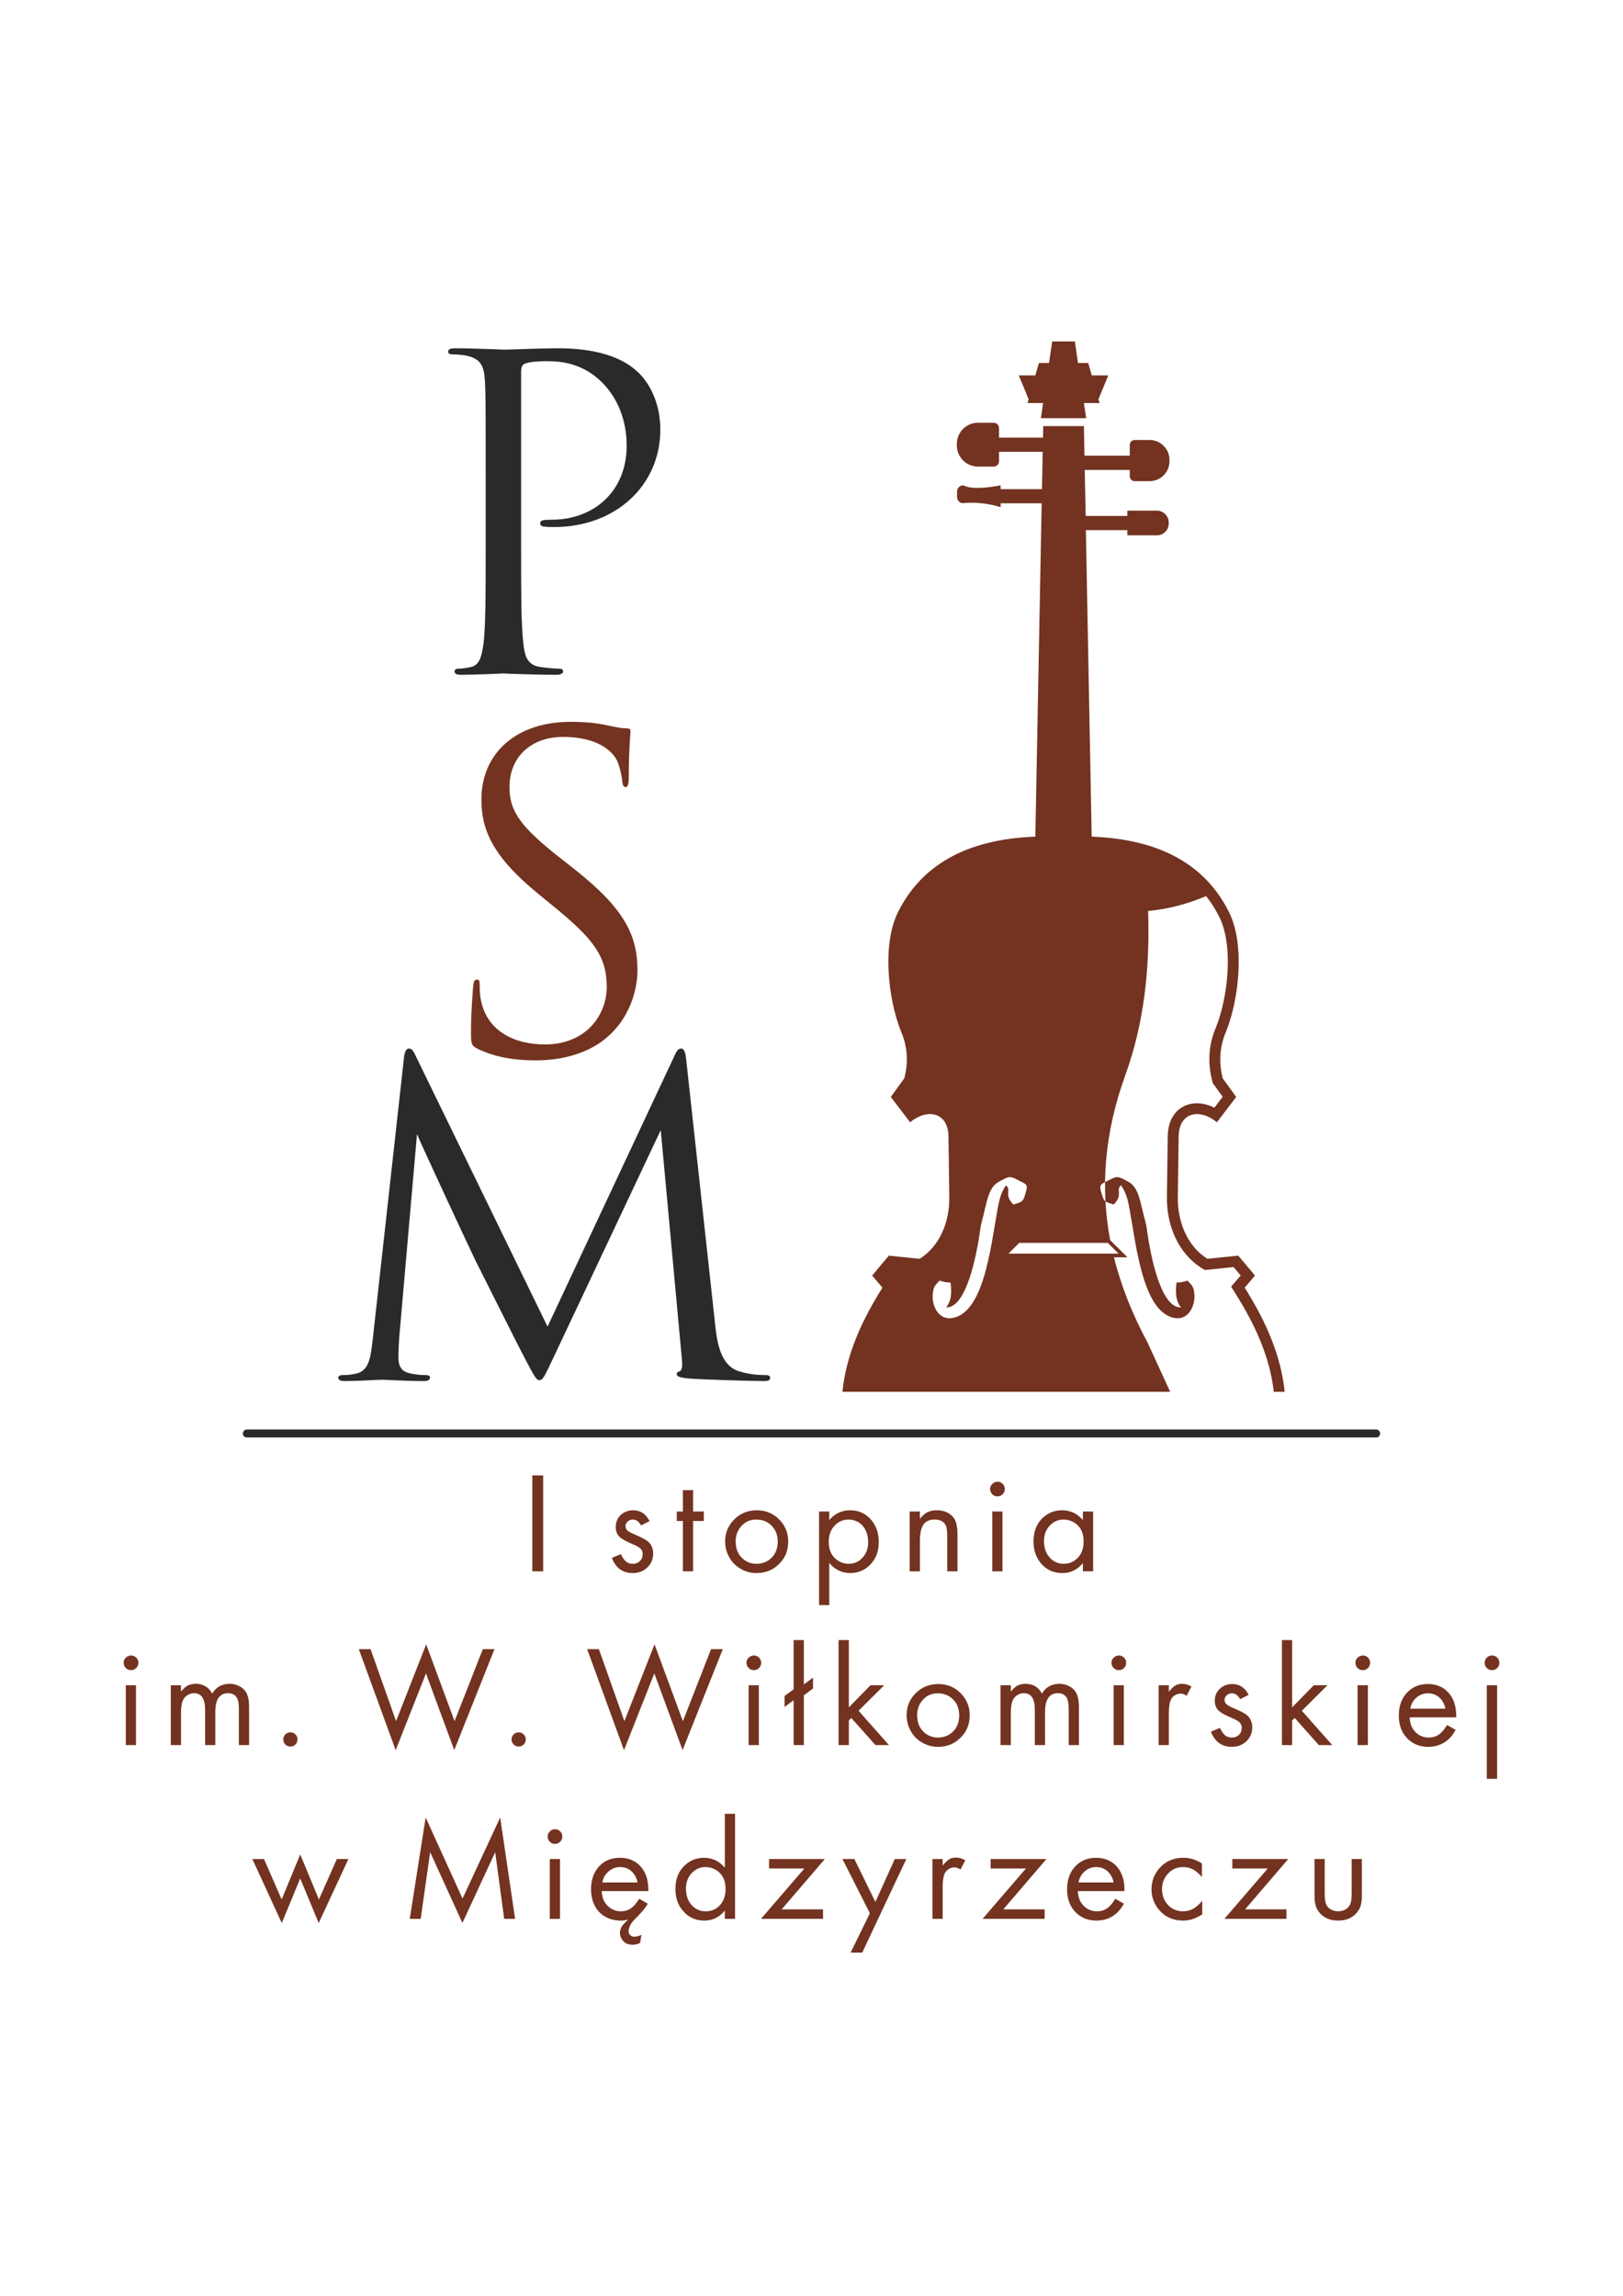
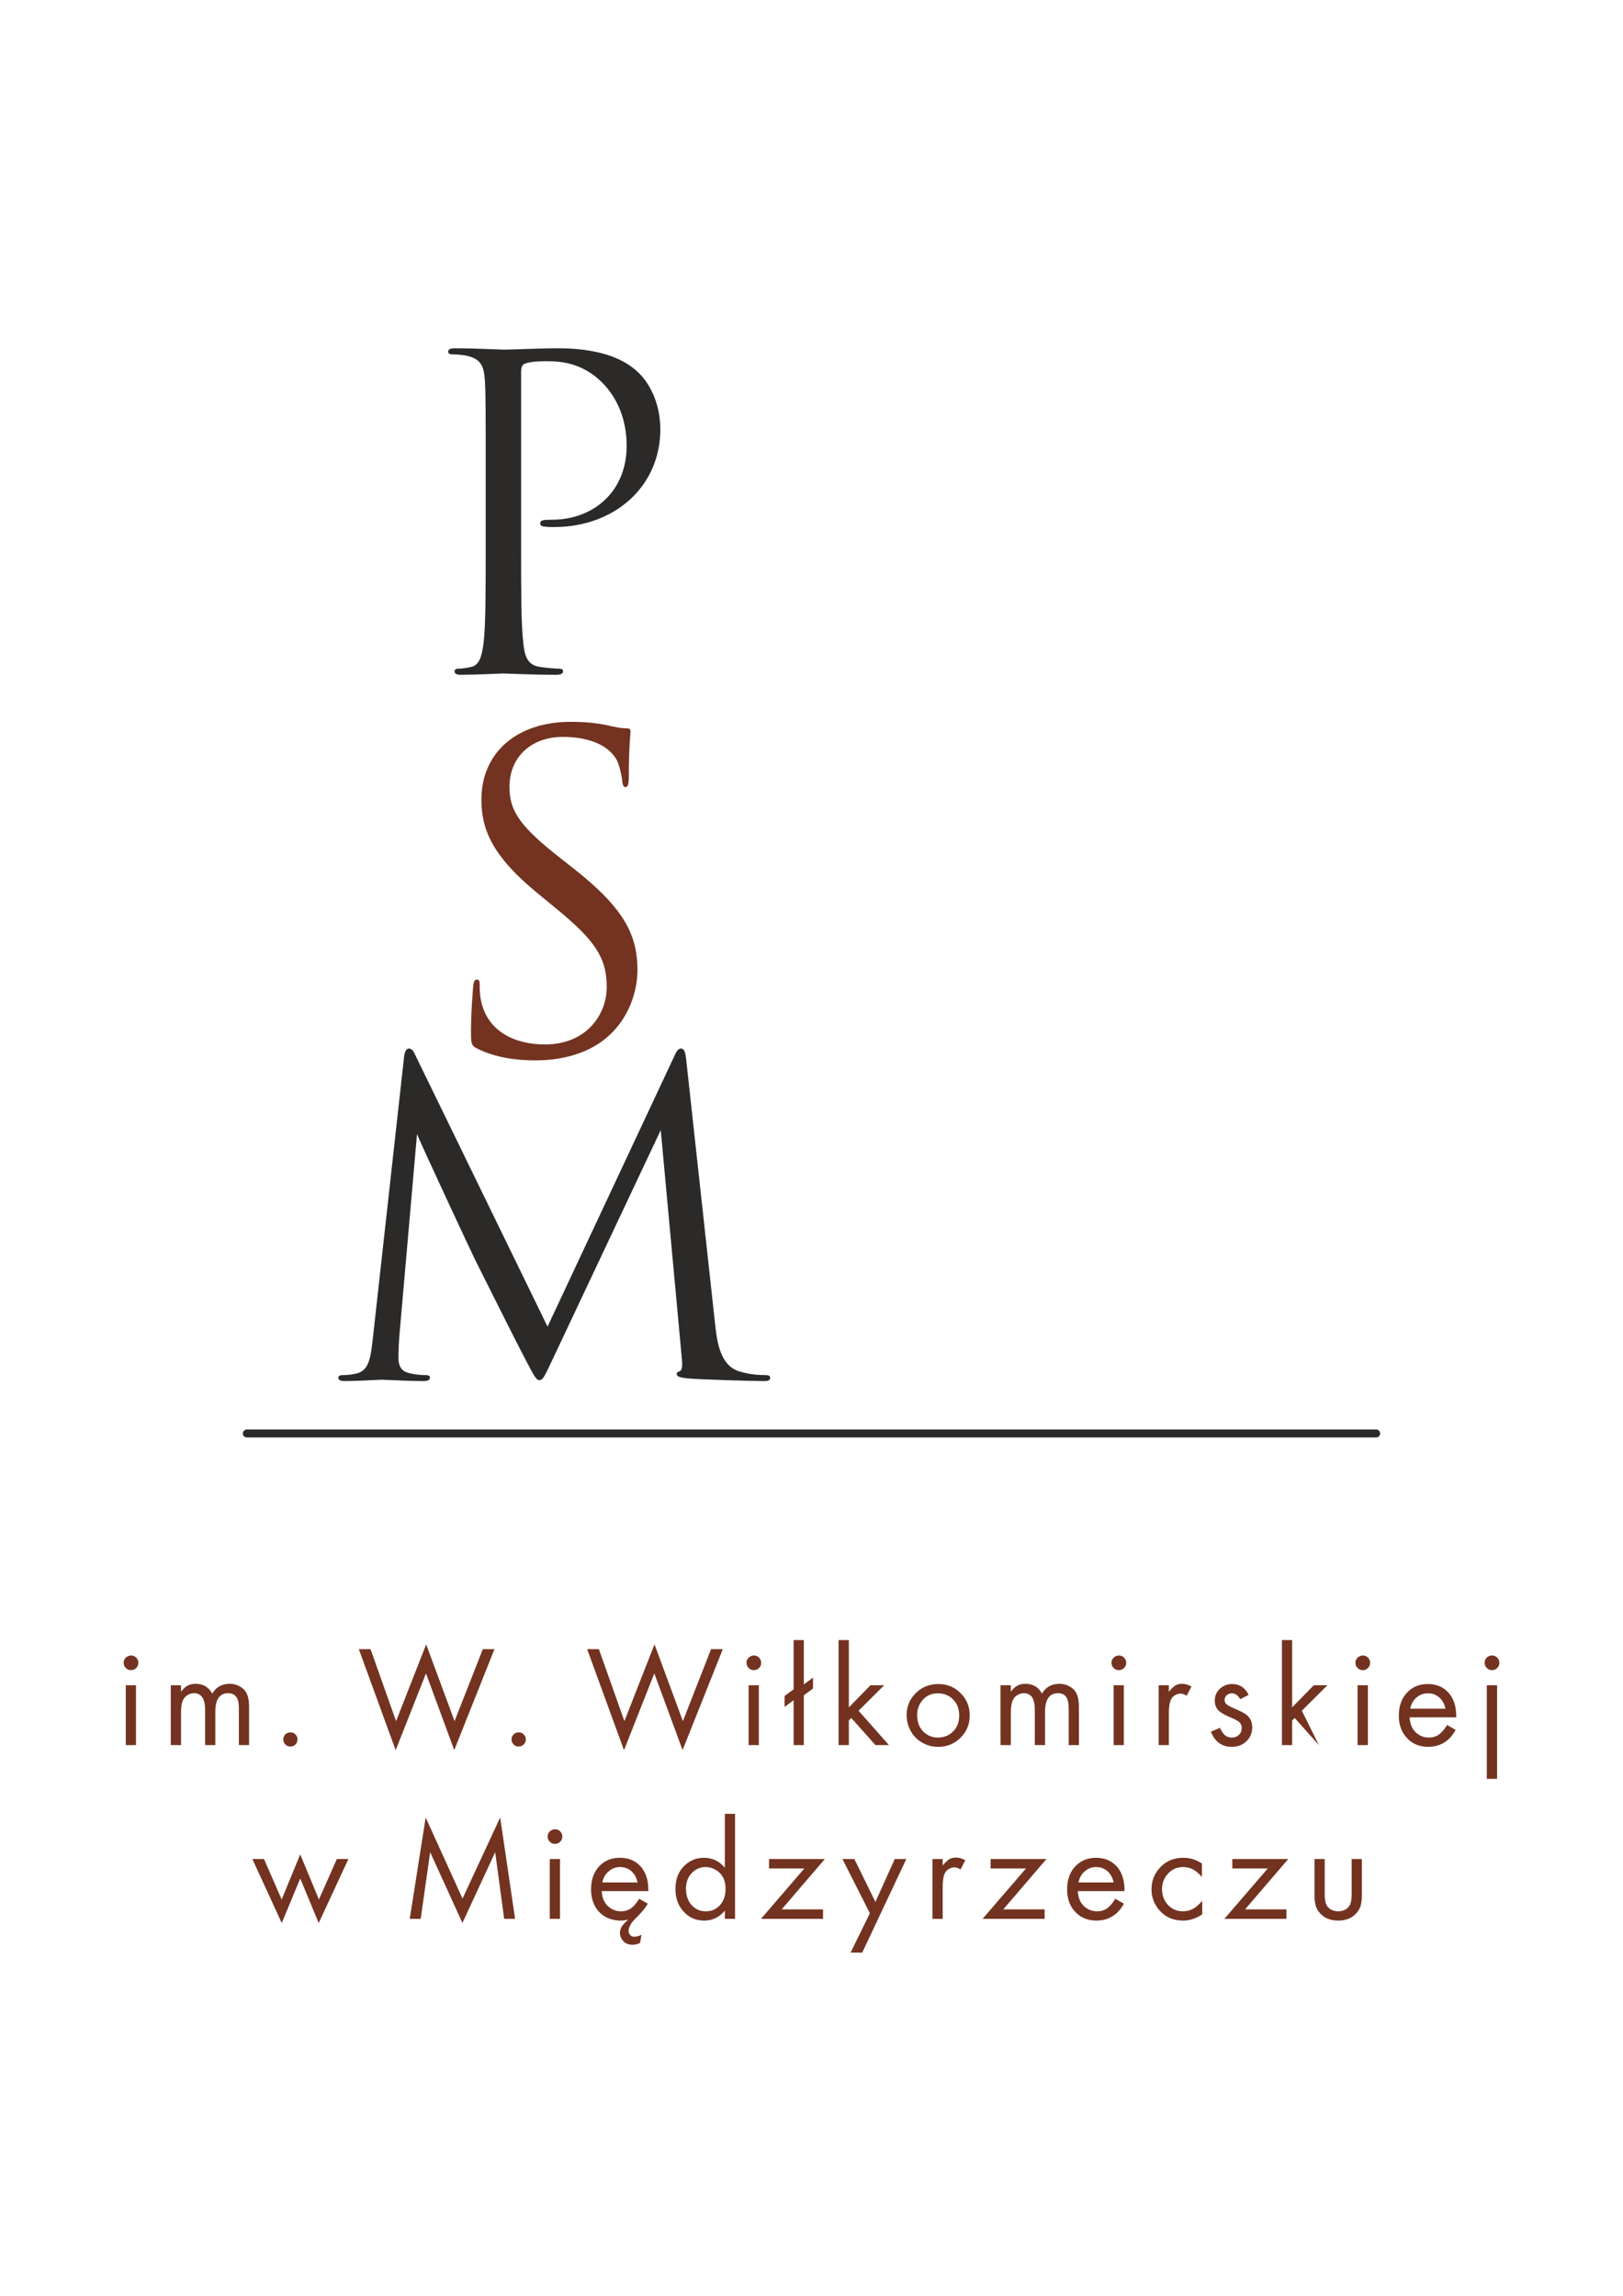
<svg xmlns="http://www.w3.org/2000/svg" width="793" zoomAndPan="magnify" viewBox="0 0 595.5 842.25" height="1122" preserveAspectRatio="xMidYMid meet" version="1.0">
  <path fill="#2b2a29" d="M 178.207 201.516 C 178.207 216.707 178.207 229.242 177.422 235.902 C 176.785 240.469 175.996 243.949 172.812 244.586 C 171.391 244.922 169.48 245.223 168.059 245.223 C 167.121 245.223 166.785 245.707 166.785 246.195 C 166.785 247.129 167.57 247.465 169.332 247.465 C 174.086 247.465 184.086 246.98 184.574 246.98 C 185.359 246.98 195.359 247.465 204.047 247.465 C 205.809 247.465 206.594 246.98 206.594 246.195 C 206.594 245.707 206.293 245.223 205.32 245.223 C 203.898 245.223 200.414 244.922 198.207 244.586 C 193.449 243.949 192.477 240.469 192.027 235.902 C 191.203 229.242 191.203 216.707 191.203 201.516 L 191.203 136.371 C 191.203 134.801 191.539 133.68 192.477 133.34 C 193.898 132.742 196.594 132.406 199.293 132.406 C 202.961 132.406 212.625 131.77 221.051 140.34 C 229.441 148.906 229.926 159.496 229.926 163.461 C 229.926 180.113 217.867 190.555 202.477 190.555 C 199.141 190.555 198.207 190.742 198.207 191.977 C 198.207 192.797 199.141 193.098 199.93 193.098 C 200.715 193.246 202.477 193.246 203.262 193.246 C 225.809 193.246 242.285 178.055 242.285 157.438 C 242.285 147.148 237.828 140 234.344 136.672 C 231.836 134.312 224.684 127.652 204.871 127.652 C 197.57 127.652 188.355 128.141 184.871 128.141 C 183.598 128.141 174.086 127.652 166.934 127.652 C 165.211 127.652 164.426 127.992 164.426 128.926 C 164.426 129.562 165.062 129.859 165.699 129.859 C 167.121 129.859 169.816 130.047 171.09 130.348 C 176.297 131.469 177.57 133.977 177.906 139.367 C 178.207 144.453 178.207 148.906 178.207 173.602 Z M 178.207 201.516 " fill-opacity="1" fill-rule="evenodd" />
  <path fill="#733320" d="M 196.445 388.945 C 205.02 388.945 213.598 387.035 220.414 382.285 C 231.348 374.539 233.895 362.488 233.895 355.98 C 233.895 343.332 229.441 333.492 210.715 318.746 L 206.293 315.27 C 191.051 303.367 186.934 297.68 186.934 288.664 C 186.934 277.062 195.508 270.254 206.445 270.254 C 221.051 270.254 225.32 276.914 226.258 278.672 C 227.23 280.395 228.168 284.699 228.316 286.566 C 228.504 287.84 228.652 288.664 229.59 288.664 C 230.375 288.664 230.711 287.543 230.711 284.996 C 230.711 274.219 231.348 268.98 231.348 268.195 C 231.348 267.41 231.012 267.109 229.738 267.109 C 228.504 267.109 227.23 266.922 224.195 266.289 C 220.227 265.352 215.656 264.715 209.441 264.715 C 189.328 264.715 176.633 276.277 176.633 293.23 C 176.633 304.004 180.418 313.848 197.23 327.617 L 204.387 333.492 C 218.016 344.754 222.625 351.078 222.625 362.004 C 222.625 372.145 215.172 383.105 199.93 383.105 C 189.328 383.105 178.844 378.652 176.484 366.941 C 175.996 364.695 175.996 362.488 175.996 361.066 C 175.996 359.797 175.848 359.309 174.875 359.309 C 174.086 359.309 173.789 360.133 173.602 361.852 C 173.449 364.398 172.812 370.723 172.812 378.652 C 172.812 382.918 172.965 383.555 175.211 384.68 C 181.691 387.859 188.992 388.945 196.445 388.945 Z M 196.445 388.945 " fill-opacity="1" fill-rule="evenodd" />
  <path fill="#2b2a29" d="M 251.797 388.871 C 251.5 385.875 251.012 384.605 249.887 384.605 C 248.801 384.605 248.164 385.727 247.527 387.148 L 200.902 486.645 L 152.367 387 C 151.578 385.238 150.941 384.605 149.969 384.605 C 149.031 384.605 148.395 386.027 148.246 387.785 L 136.824 490.758 C 136.035 497.27 135.699 502.996 130.457 503.93 C 128.098 504.418 126.973 504.418 125.699 504.418 C 124.914 504.418 124.129 504.715 124.129 505.352 C 124.129 506.473 125.25 506.625 126.824 506.625 C 131.094 506.625 138.734 506.137 140.156 506.137 C 141.43 506.137 149.52 506.625 155.363 506.625 C 156.973 506.625 157.758 506.289 157.758 505.203 C 157.758 504.715 157.121 504.418 156.148 504.418 C 155.211 504.418 153.152 504.418 150.457 503.781 C 148.059 503.293 146.188 502.023 146.188 498.055 C 146.188 495.359 146.336 493.152 146.484 490.609 L 153.004 415.996 C 154.727 420.262 172.965 459.402 174.387 462.246 C 175.211 463.816 188.844 491.246 192.961 499.027 C 195.957 504.715 196.781 506.289 197.867 506.289 C 199.293 506.289 199.777 504.867 203.113 497.906 L 242.434 414.539 L 250.074 497.27 C 250.375 500.113 250.523 502.508 249.438 502.996 C 248.613 503.293 248.316 503.445 248.316 504.078 C 248.316 504.867 249.102 505.352 252.77 505.688 C 258.613 506.137 276.703 506.625 280.184 506.625 C 282.094 506.625 282.582 506.289 282.582 505.352 C 282.582 504.566 281.609 504.418 280.82 504.418 C 279.25 504.418 275.578 504.418 271.012 502.996 C 264.156 500.75 263.07 491.883 262.434 486.195 Z M 251.797 388.871 " fill-opacity="1" fill-rule="evenodd" />
-   <path fill="#733320" d="M 408.605 441.852 C 412.273 438.223 409.242 436.465 411.301 434.82 C 412.051 435.68 413.098 437.887 413.547 439.422 C 416.133 448.516 417.555 477.551 428.715 482.75 C 435.906 486.117 439.391 478.484 437.93 472.871 C 437.555 471.449 436.504 470.664 435.684 469.766 C 433.508 470.402 433.434 470.402 431.676 470.477 C 431.676 471.113 430.59 476.465 433.324 479.57 C 425.719 479.98 422.125 459.551 421.152 453.379 C 420.812 451.246 420.777 450.086 420.215 448.027 C 418.379 441.254 417.969 435.715 414.148 433.582 C 409.652 431.078 409.84 431.414 406.059 433.32 C 404 434.371 403.285 434.559 403.961 436.988 C 405.086 440.992 405.086 440.695 408.605 441.852 Z M 358.797 154.969 L 364.602 154.969 C 365.688 154.969 366.547 155.867 366.547 156.953 L 366.547 169.113 C 366.547 170.16 365.688 171.059 364.602 171.059 L 358.797 171.059 C 354.562 171.059 351.078 167.578 351.078 163.312 L 351.078 162.715 C 351.078 158.449 354.562 154.969 358.797 154.969 Z M 394.375 125.145 L 386.059 125.145 L 384.898 133.043 L 381.191 133.043 L 379.879 137.605 L 373.773 137.605 L 375.797 142.395 L 377.406 146.363 L 377.035 147.746 L 382.727 147.746 L 381.902 153.285 L 398.531 153.285 L 397.707 147.746 L 403.438 147.746 L 403.023 146.363 L 404.672 142.395 L 406.656 137.605 L 400.59 137.605 L 399.281 133.043 L 395.535 133.043 Z M 309.098 510.555 C 310.484 496.82 316.25 484.324 323.777 472.348 L 319.996 467.895 L 326.137 460.602 L 337.41 461.762 C 344.977 457.082 348.422 447.953 348.309 439.234 L 348.008 416.859 C 347.898 407.988 340.293 406.418 333.926 411.656 L 326.848 402.379 L 331.793 395.531 C 333.441 389.207 332.84 383.48 330.559 378.242 C 325.914 366.566 323.516 346.438 329.547 334.426 C 337.973 317.664 354.039 307.82 379.879 306.848 L 382.203 184.527 L 367.148 184.527 L 367.148 185.949 C 362.727 184.605 358.16 184.043 353.402 184.453 C 352.168 184.566 351.156 183.445 351.156 182.246 L 351.156 180.188 C 351.156 178.953 352.168 177.945 353.402 177.945 C 356.809 179.516 361.867 178.879 367.148 177.945 L 367.148 179.328 L 382.312 179.328 L 382.578 165.633 L 366.547 165.633 L 366.547 160.434 L 382.688 160.434 L 382.762 156.203 L 397.707 156.203 L 397.895 167.055 L 414.523 167.055 L 414.523 163.125 C 414.523 162.117 415.348 161.293 416.355 161.293 L 421.789 161.293 C 425.793 161.293 429.09 164.547 429.09 168.551 L 429.09 169.148 C 429.09 173.152 425.793 176.41 421.789 176.41 L 416.355 176.41 C 415.348 176.41 414.523 175.586 414.523 174.574 L 414.523 172.293 L 398.008 172.293 L 398.344 189.168 L 413.625 189.168 L 413.625 187.223 L 424.484 187.223 C 426.879 187.223 428.828 189.207 428.828 191.602 L 428.828 191.938 C 428.828 194.332 426.879 196.277 424.484 196.277 L 413.625 196.277 L 413.625 194.371 L 398.418 194.371 L 400.555 306.848 C 420.328 307.598 434.371 313.547 443.66 323.801 C 446.504 326.941 448.902 330.496 450.887 334.426 C 456.918 346.438 454.559 366.566 449.914 378.242 C 447.629 383.48 447.031 389.207 448.641 395.531 L 453.582 402.379 L 446.504 411.656 C 440.137 406.418 432.574 407.988 432.461 416.859 L 432.16 439.234 C 432.051 447.953 435.496 457.082 443.023 461.762 L 454.332 460.602 L 460.473 467.895 L 456.691 472.348 C 464.219 484.324 469.949 496.82 471.371 510.555 L 467.363 510.555 C 465.906 497.492 460.324 485.672 453.285 474.48 L 451.711 471.977 L 455.23 467.895 L 452.609 464.789 L 442.086 465.875 L 440.926 465.164 C 432.125 459.703 428.043 449.227 428.152 439.195 L 428.453 416.82 C 428.602 405.969 437.441 402.227 445.57 406.305 L 448.602 402.301 L 444.969 397.25 L 444.781 396.504 C 443.023 389.73 443.434 383.105 446.207 376.707 C 450.512 365.855 452.723 346.922 447.328 336.223 C 445.98 333.527 444.406 331.02 442.535 328.664 C 435.719 331.543 428.641 333.453 421.262 334.125 C 421.938 354.742 419.914 375.062 412.801 394.633 C 405.309 415.438 403.66 435.344 407.332 454.914 L 412.5 460.039 L 413.66 461.199 L 408.719 461.199 C 411.375 471.863 415.609 482.453 421.34 493.043 L 421.375 493.191 L 429.352 510.555 Z M 373.961 455.922 L 406.469 455.922 L 410.441 459.852 L 370.031 459.852 Z M 371.828 441.852 C 368.195 438.223 371.23 436.465 369.133 434.82 C 368.383 435.68 367.332 437.887 366.922 439.422 C 364.336 448.516 362.879 477.551 351.754 482.75 C 344.527 486.117 341.043 478.484 342.543 472.871 C 342.914 471.449 343.926 470.664 344.75 469.766 C 346.922 470.402 347.035 470.402 348.758 470.477 C 348.758 471.113 349.883 476.465 347.148 479.57 C 354.711 479.98 358.344 459.551 359.32 453.379 C 359.656 451.246 359.695 450.086 360.254 448.027 C 362.09 441.254 362.504 435.715 366.324 433.582 C 370.777 431.078 370.594 431.414 374.41 433.32 C 376.473 434.371 377.184 434.559 376.473 436.988 C 375.348 440.992 375.387 440.695 371.828 441.852 Z M 371.828 441.852 " fill-opacity="1" fill-rule="evenodd" />
  <path fill="#2b2a29" d="M 90.57 524.398 L 504.93 524.398 C 505.754 524.398 506.391 525.07 506.391 525.855 C 506.391 526.68 505.754 527.316 504.93 527.316 L 90.57 527.316 C 89.746 527.316 89.109 526.68 89.109 525.855 C 89.109 525.07 89.746 524.398 90.57 524.398 Z M 90.57 524.398 " fill-opacity="1" fill-rule="evenodd" />
-   <path fill="#733320" d="M 199.293 541.234 L 199.293 576.445 L 195.32 576.445 L 195.32 541.234 Z M 238.352 558 L 235.207 559.609 C 234.457 558.188 233.41 557.438 232.172 557.438 C 231.426 557.438 230.824 557.699 230.301 558.148 C 229.777 558.637 229.516 559.195 229.516 559.906 C 229.516 560.543 229.777 561.066 230.227 561.48 C 230.711 561.93 231.688 562.414 233.07 563.012 C 235.059 563.836 236.441 564.547 237.266 565.109 C 238.879 566.27 239.664 567.879 239.664 569.934 C 239.664 572.066 238.879 573.828 237.305 575.211 C 235.883 576.484 234.16 577.082 232.137 577.082 C 230.34 577.082 228.805 576.633 227.492 575.699 C 226.219 574.762 225.207 573.379 224.496 571.508 L 227.793 570.121 C 228.43 571.469 229.066 572.367 229.738 572.891 C 230.375 573.414 231.199 573.676 232.211 573.676 C 233.258 573.676 234.121 573.34 234.797 572.668 C 235.469 572.031 235.805 571.207 235.805 570.199 C 235.805 569.375 235.582 568.699 235.094 568.176 C 234.609 567.691 233.672 567.129 232.25 566.531 C 230.227 565.668 228.766 564.922 227.867 564.246 C 226.555 563.312 225.918 561.965 225.918 560.133 C 225.918 558.262 226.629 556.727 227.98 555.566 C 229.254 554.52 230.676 554.031 232.324 554.031 C 234.98 554.031 236.969 555.344 238.352 558 Z M 254.309 557.961 L 254.309 576.445 L 250.562 576.445 L 250.562 557.961 L 248.316 557.961 L 248.316 554.48 L 250.562 554.48 L 250.562 546.66 L 254.309 546.66 L 254.309 554.48 L 258.238 554.48 L 258.238 557.961 Z M 277.641 554.031 C 281.086 554.031 283.969 555.27 286.254 557.773 C 288.238 559.945 289.211 562.527 289.211 565.52 C 289.211 569.039 287.938 571.918 285.355 574.203 C 283.219 576.148 280.598 577.082 277.562 577.082 C 275.465 577.082 273.52 576.559 271.684 575.473 C 269.812 574.387 268.387 572.891 267.414 570.984 C 266.516 569.301 266.066 567.43 266.066 565.371 C 266.066 562.152 267.266 559.422 269.66 557.137 C 271.797 555.117 274.457 554.07 277.641 554.031 Z M 277.602 557.438 C 275.094 557.438 273.105 558.375 271.648 560.281 C 270.484 561.742 269.926 563.461 269.926 565.445 C 269.926 567.953 270.672 569.973 272.207 571.508 C 273.668 572.93 275.43 573.676 277.527 573.676 C 280.074 573.676 282.133 572.703 283.668 570.832 C 284.793 569.41 285.355 567.691 285.355 565.559 C 285.355 563.09 284.566 561.105 283.031 559.609 C 281.609 558.223 279.812 557.477 277.602 557.438 Z M 304.266 588.832 L 300.52 588.832 L 300.52 554.48 L 304.266 554.48 L 304.266 557.625 C 306.363 555.23 308.871 554.031 311.867 554.031 C 315.129 554.031 317.785 555.27 319.809 557.738 C 321.531 559.832 322.43 562.488 322.43 565.633 C 322.43 569.336 321.23 572.219 318.945 574.352 C 316.961 576.184 314.641 577.082 311.945 577.082 C 308.91 577.082 306.363 575.848 304.266 573.379 Z M 311.418 557.438 C 309.098 557.438 307.227 558.375 305.801 560.168 C 304.641 561.629 304.078 563.426 304.078 565.633 C 304.078 568.176 304.828 570.199 306.363 571.656 C 307.824 573.004 309.473 573.676 311.383 573.676 C 313.516 573.676 315.277 572.855 316.664 571.207 C 317.938 569.75 318.535 567.914 318.535 565.746 C 318.535 563.164 317.785 561.066 316.289 559.457 C 315.016 558.188 313.367 557.512 311.418 557.438 Z M 333.777 554.48 L 337.523 554.48 L 337.523 557.176 C 338.461 556.016 339.395 555.191 340.367 554.707 C 341.305 554.258 342.43 554.031 343.816 554.031 C 345.125 554.031 346.359 554.293 347.484 554.82 C 348.609 555.379 349.469 556.09 350.07 557.027 C 350.895 558.262 351.305 560.207 351.305 562.824 L 351.305 576.445 L 347.559 576.445 L 347.559 563.5 C 347.559 561.48 347.336 560.059 346.848 559.27 C 346.098 558.074 344.789 557.438 342.953 557.438 C 341.043 557.438 339.656 558.074 338.797 559.348 C 337.934 560.617 337.523 562.676 337.523 565.52 L 337.523 576.445 L 333.777 576.445 Z M 367.82 554.48 L 367.82 576.445 L 364.074 576.445 L 364.074 554.48 Z M 365.984 543.555 C 366.734 543.555 367.371 543.816 367.895 544.34 C 368.418 544.867 368.684 545.5 368.684 546.25 C 368.684 547 368.418 547.633 367.895 548.156 C 367.371 548.684 366.734 548.945 365.984 548.945 C 365.238 548.945 364.602 548.684 364.074 548.156 C 363.551 547.633 363.289 546.961 363.289 546.211 C 363.289 545.5 363.551 544.867 364.074 544.379 C 364.602 543.855 365.238 543.594 365.984 543.555 Z M 397.332 554.48 L 401.078 554.48 L 401.078 576.445 L 397.332 576.445 L 397.332 573.414 C 395.309 575.887 392.762 577.082 389.766 577.082 C 386.508 577.082 383.852 575.848 381.828 573.379 C 380.066 571.246 379.207 568.625 379.207 565.445 C 379.207 561.777 380.367 558.859 382.688 556.727 C 384.672 554.93 386.996 554.031 389.691 554.031 C 392.727 554.031 395.273 555.23 397.332 557.625 Z M 390.293 557.438 C 388.156 557.438 386.395 558.262 384.973 559.871 C 383.699 561.367 383.062 563.164 383.062 565.371 C 383.062 567.953 383.852 570.047 385.348 571.621 C 386.695 572.965 388.344 573.676 390.254 573.676 C 392.613 573.676 394.484 572.742 395.91 570.945 C 397.031 569.523 397.594 567.691 397.594 565.484 C 397.594 562.863 396.844 560.844 395.309 559.457 C 393.887 558.148 392.238 557.477 390.293 557.438 Z M 390.293 557.438 " fill-opacity="1" fill-rule="evenodd" />
-   <path fill="#733320" d="M 49.898 618.242 L 49.898 640.207 L 46.156 640.207 L 46.156 618.242 Z M 48.066 607.316 C 48.812 607.316 49.449 607.578 49.977 608.102 C 50.5 608.625 50.762 609.262 50.762 610.012 C 50.762 610.758 50.5 611.395 49.977 611.918 C 49.449 612.441 48.812 612.703 48.066 612.703 C 47.316 612.703 46.68 612.441 46.156 611.918 C 45.629 611.395 45.367 610.723 45.367 609.973 C 45.367 609.262 45.629 608.625 46.156 608.141 C 46.68 607.617 47.316 607.355 48.066 607.316 Z M 62.672 618.242 L 66.414 618.242 L 66.414 620.637 C 67.203 619.59 67.988 618.84 68.812 618.391 C 69.676 617.941 70.648 617.719 71.848 617.719 C 74.543 617.719 76.566 618.914 77.875 621.312 C 79.262 618.914 81.395 617.719 84.281 617.719 C 85.516 617.719 86.676 617.98 87.727 618.543 C 88.812 619.066 89.598 619.777 90.195 620.676 C 91.02 621.984 91.395 623.816 91.395 626.289 L 91.395 640.207 L 87.648 640.207 L 87.648 626.922 C 87.648 625.09 87.426 623.707 86.938 622.883 C 86.301 621.723 85.215 621.16 83.719 621.16 C 80.57 621.16 79 623.445 79 628.047 L 79 640.207 L 75.254 640.207 L 75.254 627.184 C 75.254 623.18 73.867 621.16 71.172 621.16 C 70.348 621.16 69.598 621.387 68.852 621.836 C 68.137 622.246 67.578 622.844 67.238 623.52 C 66.68 624.602 66.414 626.211 66.414 628.27 L 66.414 640.207 L 62.672 640.207 Z M 106.562 635.531 C 107.273 635.531 107.875 635.754 108.398 636.277 C 108.922 636.766 109.148 637.398 109.148 638.109 C 109.148 638.859 108.922 639.457 108.398 639.98 C 107.875 640.508 107.273 640.73 106.562 640.73 C 105.812 640.73 105.215 640.508 104.691 639.98 C 104.203 639.457 103.941 638.82 103.941 638.074 C 103.941 637.398 104.203 636.801 104.691 636.277 C 105.215 635.793 105.812 635.531 106.562 635.531 Z M 135.961 604.996 L 145.324 631.414 L 156.371 603.238 L 166.785 631.414 L 177.156 604.996 L 181.426 604.996 L 166.672 642.039 L 156.297 613.902 L 145.176 642.078 L 131.656 604.996 Z M 190.305 635.531 C 191.016 635.531 191.652 635.754 192.137 636.277 C 192.664 636.766 192.926 637.398 192.926 638.109 C 192.926 638.859 192.664 639.457 192.137 639.98 C 191.652 640.508 191.016 640.73 190.305 640.73 C 189.59 640.73 188.953 640.508 188.469 639.98 C 187.945 639.457 187.684 638.82 187.684 638.074 C 187.684 637.398 187.945 636.801 188.469 636.277 C 188.953 635.793 189.59 635.531 190.305 635.531 Z M 219.738 604.996 L 229.102 631.414 L 240.152 603.238 L 250.562 631.414 L 260.898 604.996 L 265.207 604.996 L 250.449 642.039 L 240.074 613.902 L 228.953 642.078 L 215.434 604.996 Z M 278.426 618.242 L 278.426 640.207 L 274.68 640.207 L 274.68 618.242 Z M 276.59 607.316 C 277.34 607.316 277.977 607.578 278.5 608.102 C 279.023 608.625 279.285 609.262 279.285 610.012 C 279.285 610.758 279.023 611.395 278.5 611.918 C 277.977 612.441 277.34 612.703 276.59 612.703 C 275.84 612.703 275.203 612.441 274.68 611.918 C 274.156 611.395 273.895 610.723 273.895 609.973 C 273.895 609.262 274.156 608.625 274.68 608.141 C 275.203 607.617 275.84 607.355 276.59 607.316 Z M 294.941 617.941 L 298.312 615.438 L 298.312 619.441 L 294.941 621.945 L 294.941 640.207 L 291.195 640.207 L 291.195 623.742 L 287.863 626.211 L 287.863 622.172 L 291.195 619.738 L 291.195 601.668 L 294.941 601.668 Z M 311.457 601.668 L 311.457 626.363 L 319.398 618.242 L 324.414 618.242 L 315.016 627.598 L 326.176 640.207 L 321.23 640.207 L 312.355 630.254 L 311.457 631.188 L 311.457 640.207 L 307.676 640.207 L 307.676 601.668 Z M 344.227 617.793 C 347.672 617.793 350.555 619.027 352.84 621.535 C 354.824 623.707 355.801 626.289 355.801 629.281 C 355.801 632.797 354.527 635.68 351.941 637.961 C 349.809 639.906 347.184 640.844 344.152 640.844 C 342.055 640.844 340.105 640.32 338.273 639.234 C 336.398 638.148 334.977 636.652 334.004 634.742 C 333.105 633.059 332.652 631.188 332.652 629.133 C 332.652 625.914 333.852 623.18 336.25 620.898 C 338.383 618.879 341.043 617.832 344.227 617.793 Z M 344.188 621.199 C 341.68 621.199 339.695 622.133 338.234 624.043 C 337.074 625.5 336.512 627.223 336.512 629.207 C 336.512 631.711 337.262 633.734 338.797 635.266 C 340.258 636.688 342.016 637.438 344.113 637.438 C 346.66 637.438 348.719 636.465 350.258 634.594 C 351.379 633.172 351.941 631.449 351.941 629.316 C 351.941 626.848 351.156 624.867 349.621 623.367 C 348.195 621.984 346.398 621.234 344.188 621.199 Z M 367.109 618.242 L 370.891 618.242 L 370.891 620.637 C 371.641 619.59 372.465 618.84 373.289 618.391 C 374.113 617.941 375.125 617.719 376.285 617.719 C 379.02 617.719 381.039 618.914 382.312 621.312 C 383.699 618.914 385.871 617.719 388.754 617.719 C 389.992 617.719 391.113 617.98 392.203 618.543 C 393.25 619.066 394.074 619.777 394.672 620.676 C 395.461 621.984 395.871 623.816 395.871 626.289 L 395.871 640.207 L 392.125 640.207 L 392.125 626.922 C 392.125 625.09 391.863 623.707 391.414 622.883 C 390.742 621.723 389.691 621.16 388.195 621.16 C 385.047 621.16 383.438 623.445 383.438 628.047 L 383.438 640.207 L 379.691 640.207 L 379.691 627.184 C 379.691 623.18 378.344 621.16 375.648 621.16 C 374.824 621.16 374.039 621.387 373.324 621.836 C 372.578 622.246 372.051 622.844 371.715 623.52 C 371.152 624.602 370.891 626.211 370.891 628.27 L 370.891 640.207 L 367.109 640.207 Z M 412.352 618.242 L 412.352 640.207 L 408.605 640.207 L 408.605 618.242 Z M 410.516 607.316 C 411.266 607.316 411.898 607.578 412.426 608.102 C 412.949 608.625 413.211 609.262 413.211 610.012 C 413.211 610.758 412.949 611.395 412.426 611.918 C 411.898 612.441 411.266 612.703 410.516 612.703 C 409.766 612.703 409.129 612.441 408.605 611.918 C 408.082 611.395 407.816 610.723 407.816 609.973 C 407.816 609.262 408.082 608.625 408.605 608.141 C 409.129 607.617 409.766 607.355 410.516 607.316 Z M 425.121 618.242 L 428.867 618.242 L 428.867 620.637 C 429.84 619.477 430.625 618.691 431.301 618.316 C 431.938 617.906 432.797 617.719 433.809 617.719 C 434.895 617.719 436.02 618.055 437.18 618.691 L 435.383 622.098 C 434.594 621.574 433.883 621.312 433.211 621.312 C 432.5 621.312 431.824 621.496 431.188 621.871 C 430.512 622.246 430.027 622.734 429.727 623.332 C 429.129 624.379 428.867 626.137 428.867 628.684 L 428.867 640.207 L 425.121 640.207 Z M 458.152 621.758 L 455.043 623.367 C 454.258 621.945 453.246 621.199 451.973 621.199 C 451.262 621.199 450.625 621.461 450.102 621.91 C 449.574 622.395 449.312 622.957 449.312 623.668 C 449.312 624.305 449.574 624.828 450.062 625.238 C 450.551 625.688 451.484 626.176 452.871 626.773 C 454.855 627.598 456.281 628.309 457.066 628.867 C 458.676 630.027 459.465 631.637 459.465 633.695 C 459.465 635.828 458.676 637.586 457.141 638.973 C 455.68 640.246 453.957 640.844 451.973 640.844 C 450.176 640.844 448.602 640.395 447.328 639.457 C 446.02 638.523 445.008 637.137 444.297 635.266 L 447.59 633.883 C 448.266 635.23 448.902 636.129 449.539 636.652 C 450.176 637.176 451 637.438 452.012 637.438 C 453.059 637.438 453.922 637.102 454.594 636.426 C 455.27 635.793 455.605 634.969 455.605 633.957 C 455.605 633.133 455.383 632.461 454.895 631.938 C 454.406 631.449 453.473 630.891 452.047 630.289 C 450.027 629.43 448.566 628.684 447.664 628.008 C 446.395 627.074 445.719 625.727 445.719 623.891 C 445.719 622.023 446.43 620.488 447.816 619.328 C 449.051 618.281 450.512 617.793 452.121 617.793 C 454.781 617.793 456.805 619.102 458.152 621.758 Z M 474.105 601.668 L 474.105 626.363 L 482.047 618.242 L 487.062 618.242 L 477.664 627.598 L 488.824 640.207 L 483.918 640.207 L 475.043 630.254 L 474.105 631.188 L 474.105 640.207 L 470.359 640.207 L 470.359 601.668 Z M 501.895 618.242 L 501.895 640.207 L 498.113 640.207 L 498.113 618.242 Z M 500.059 607.316 C 500.77 607.316 501.406 607.578 501.934 608.102 C 502.457 608.625 502.719 609.262 502.719 610.012 C 502.719 610.758 502.457 611.395 501.934 611.918 C 501.406 612.441 500.77 612.703 500.023 612.703 C 499.273 612.703 498.637 612.441 498.113 611.918 C 497.59 611.395 497.324 610.723 497.324 609.973 C 497.324 609.262 497.59 608.625 498.113 608.141 C 498.637 607.617 499.312 607.355 500.059 607.316 Z M 534.328 630.027 L 517.211 630.027 C 517.289 631.527 517.586 632.762 518.148 633.809 C 518.746 634.93 519.609 635.828 520.656 636.465 C 521.742 637.102 522.906 637.438 524.18 637.438 C 525.641 637.438 526.875 637.102 527.848 636.391 C 528.859 635.754 529.91 634.555 530.957 632.836 L 534.102 634.633 C 533.242 636.164 532.344 637.324 531.406 638.148 C 529.383 639.945 526.914 640.844 524.066 640.844 C 520.547 640.844 517.773 639.57 515.715 637.027 C 514.066 635.004 513.242 632.461 513.242 629.395 C 513.242 625.84 514.293 622.957 516.387 620.824 C 518.336 618.805 520.844 617.793 523.879 617.793 C 527.023 617.793 529.535 618.84 531.445 620.938 C 533.355 623.07 534.289 625.875 534.289 629.355 C 534.328 629.469 534.328 629.691 534.328 630.027 Z M 530.359 626.848 C 530.094 625.652 529.684 624.641 529.086 623.816 C 527.773 622.059 526.051 621.199 523.918 621.199 C 522.305 621.199 520.922 621.723 519.684 622.809 C 518.484 623.855 517.738 625.203 517.438 626.848 Z M 549.309 618.242 L 549.309 652.594 L 545.523 652.594 L 545.523 618.242 Z M 547.473 607.316 C 548.184 607.316 548.82 607.578 549.344 608.102 C 549.871 608.625 550.133 609.262 550.133 610.012 C 550.133 610.758 549.871 611.395 549.344 611.918 C 548.82 612.441 548.184 612.703 547.434 612.703 C 546.688 612.703 546.051 612.441 545.523 611.918 C 545 611.395 544.738 610.723 544.738 609.973 C 544.738 609.262 545 608.625 545.523 608.102 C 546.051 607.578 546.688 607.316 547.473 607.316 Z M 96.863 682.004 L 103.344 696.859 L 110.16 680.32 L 117.012 696.859 L 123.602 682.004 L 127.836 682.004 L 116.938 705.5 L 110.16 689.148 L 103.379 705.5 L 92.594 682.004 Z M 150.344 703.969 L 156.184 666.773 L 169.707 696.52 L 183.523 666.773 L 188.992 703.969 L 184.984 703.969 L 181.691 679.496 L 169.668 705.465 L 157.832 679.496 L 154.352 703.969 Z M 205.473 682.004 L 205.473 703.969 L 201.727 703.969 L 201.727 682.004 Z M 203.637 671.078 C 204.387 671.078 204.984 671.34 205.547 671.863 C 206.031 672.387 206.332 673.023 206.332 673.77 C 206.332 674.52 206.031 675.156 205.547 675.68 C 204.984 676.203 204.348 676.465 203.598 676.465 C 202.887 676.465 202.25 676.203 201.727 675.68 C 201.203 675.156 200.938 674.48 200.938 673.734 C 200.938 673.023 201.203 672.387 201.727 671.898 C 202.25 671.375 202.887 671.113 203.637 671.078 Z M 235.355 709.844 L 234.871 712.762 C 234.008 713.246 233.07 713.473 232.098 713.473 C 231.164 713.473 230.34 713.285 229.664 712.91 C 228.988 712.5 228.465 711.977 228.09 711.301 C 227.68 710.59 227.453 709.879 227.453 709.133 C 227.453 708.309 227.68 707.559 228.129 706.812 C 228.578 706.102 229.363 705.238 230.488 704.266 C 229.441 704.492 228.504 704.602 227.754 704.602 C 225.656 704.602 223.746 704.117 222.062 703.18 C 220.227 702.098 218.879 700.637 218.016 698.73 C 217.23 697.008 216.855 695.137 216.855 693.117 C 216.855 689.598 217.906 686.719 219.965 684.547 C 221.91 682.527 224.422 681.555 227.453 681.555 C 230.602 681.555 233.109 682.602 235.02 684.695 C 236.93 686.828 237.867 689.637 237.867 693.117 C 237.902 693.227 237.902 693.453 237.902 693.789 L 220.789 693.789 C 220.863 695.285 221.164 696.559 221.723 697.57 C 222.359 698.691 223.184 699.59 224.27 700.227 C 225.32 700.863 226.48 701.199 227.754 701.199 C 229.215 701.199 230.449 700.824 231.461 700.152 C 232.438 699.477 233.484 698.281 234.531 696.598 L 237.68 698.391 C 237.004 699.664 235.77 701.199 234.008 702.996 C 232.734 704.23 231.949 705.129 231.613 705.652 C 230.977 706.699 230.637 707.633 230.637 708.457 C 230.637 709.02 230.824 709.504 231.238 709.918 C 231.648 710.328 232.137 710.516 232.699 710.516 C 233.484 710.516 234.383 710.289 235.355 709.844 Z M 233.934 690.609 C 233.672 689.41 233.258 688.402 232.66 687.578 C 231.387 685.82 229.664 684.957 227.492 684.957 C 225.918 684.957 224.496 685.484 223.297 686.566 C 222.062 687.617 221.312 688.961 221.012 690.609 Z M 265.953 665.426 L 269.699 665.426 L 269.699 703.969 L 265.953 703.969 L 265.953 700.938 C 263.934 703.406 261.422 704.602 258.391 704.602 C 255.129 704.602 252.508 703.367 250.449 700.863 C 248.688 698.766 247.828 696.148 247.828 692.965 C 247.828 689.301 248.988 686.379 251.348 684.246 C 253.297 682.453 255.617 681.555 258.312 681.555 C 261.309 681.555 263.895 682.75 265.953 685.184 Z M 258.914 684.957 C 256.777 684.957 255.02 685.781 253.594 687.391 C 252.32 688.887 251.684 690.684 251.684 692.855 C 251.684 695.473 252.473 697.57 253.969 699.141 C 255.316 700.488 256.965 701.199 258.914 701.199 C 261.273 701.199 263.145 700.301 264.531 698.504 C 265.656 697.043 266.215 695.211 266.215 693.004 C 266.215 690.383 265.469 688.363 263.934 686.98 C 262.547 685.668 260.859 684.996 258.914 684.957 Z M 286.812 700.488 L 301.98 700.488 L 301.98 703.969 L 279.211 703.969 L 295.129 685.484 L 282.172 685.484 L 282.172 682.004 L 302.656 682.004 Z M 319.172 701.91 L 309.098 682.004 L 313.48 682.004 L 321.195 697.754 L 328.309 682.004 L 332.543 682.004 L 316.363 716.352 L 312.094 716.352 Z M 342.129 682.004 L 345.875 682.004 L 345.875 684.398 C 346.848 683.238 347.672 682.453 348.309 682.078 C 348.984 681.664 349.809 681.48 350.855 681.48 C 351.941 681.48 353.027 681.816 354.188 682.453 L 352.43 685.855 C 351.641 685.332 350.895 685.07 350.219 685.07 C 349.508 685.07 348.832 685.258 348.195 685.633 C 347.559 686.008 347.074 686.492 346.734 687.09 C 346.176 688.141 345.875 689.898 345.875 692.441 L 345.875 703.969 L 342.129 703.969 Z M 368.121 700.488 L 383.289 700.488 L 383.289 703.969 L 360.52 703.969 L 376.434 685.484 L 363.477 685.484 L 363.477 682.004 L 383.961 682.004 Z M 412.574 693.789 L 395.461 693.789 C 395.535 695.285 395.871 696.52 396.395 697.57 C 397.031 698.691 397.855 699.59 398.941 700.227 C 399.992 700.863 401.188 701.199 402.426 701.199 C 403.922 701.199 405.121 700.863 406.133 700.152 C 407.145 699.516 408.156 698.316 409.203 696.598 L 412.387 698.391 C 411.527 699.926 410.59 701.086 409.691 701.91 C 407.633 703.707 405.195 704.602 402.312 704.602 C 398.828 704.602 396.059 703.332 393.961 700.785 C 392.352 698.766 391.527 696.223 391.527 693.152 C 391.527 689.598 392.574 686.719 394.637 684.586 C 396.621 682.562 399.094 681.555 402.125 681.555 C 405.273 681.555 407.781 682.602 409.727 684.695 C 411.602 686.828 412.574 689.637 412.574 693.117 C 412.574 693.227 412.574 693.453 412.574 693.789 Z M 408.605 690.609 C 408.379 689.41 407.93 688.402 407.332 687.578 C 406.059 685.82 404.336 684.957 402.199 684.957 C 400.59 684.957 399.168 685.484 397.969 686.566 C 396.77 687.617 396.02 688.961 395.723 690.609 Z M 441 683.648 L 441 688.59 C 439.801 687.242 438.68 686.305 437.668 685.781 C 436.656 685.258 435.457 684.957 434.109 684.957 C 431.785 684.957 429.875 685.82 428.379 687.578 C 427.031 689.113 426.355 690.945 426.355 693.117 C 426.355 695.359 427.105 697.27 428.527 698.84 C 429.988 700.414 431.824 701.199 434.035 701.199 C 435.418 701.199 436.656 700.898 437.703 700.301 C 438.789 699.738 439.914 698.766 441.113 697.344 L 441.113 702.32 C 438.789 703.855 436.469 704.602 434.145 704.602 C 430.402 704.602 427.406 703.258 425.156 700.523 C 423.398 698.355 422.5 695.922 422.5 693.152 C 422.5 689.824 423.699 687.016 426.059 684.695 C 428.191 682.602 430.926 681.555 434.223 681.555 C 436.617 681.555 438.863 682.227 441 683.648 Z M 456.84 700.488 L 472.008 700.488 L 472.008 703.969 L 449.238 703.969 L 465.156 685.484 L 452.16 685.484 L 452.16 682.004 L 472.684 682.004 Z M 486.055 682.004 L 486.055 694.836 C 486.055 696.746 486.277 698.094 486.727 698.914 C 487.102 699.625 487.664 700.188 488.449 700.598 C 489.199 700.973 490.059 701.199 490.996 701.199 C 491.934 701.199 492.793 700.973 493.543 700.598 C 494.293 700.188 494.891 699.625 495.266 698.914 C 495.715 698.094 495.941 696.746 495.941 694.836 L 495.941 682.004 L 499.684 682.004 L 499.684 695.25 C 499.684 696.895 499.535 698.168 499.234 699.176 C 498.938 700.152 498.41 701.047 497.699 701.871 C 496.051 703.707 493.805 704.602 490.996 704.602 C 488.152 704.602 485.941 703.707 484.293 701.871 C 483.543 701.047 483.059 700.152 482.758 699.176 C 482.457 698.168 482.309 696.895 482.309 695.25 L 482.309 682.004 Z M 486.055 682.004 " fill-opacity="1" fill-rule="evenodd" />
+   <path fill="#733320" d="M 49.898 618.242 L 49.898 640.207 L 46.156 640.207 L 46.156 618.242 Z M 48.066 607.316 C 48.812 607.316 49.449 607.578 49.977 608.102 C 50.5 608.625 50.762 609.262 50.762 610.012 C 50.762 610.758 50.5 611.395 49.977 611.918 C 49.449 612.441 48.812 612.703 48.066 612.703 C 47.316 612.703 46.68 612.441 46.156 611.918 C 45.629 611.395 45.367 610.723 45.367 609.973 C 45.367 609.262 45.629 608.625 46.156 608.141 C 46.68 607.617 47.316 607.355 48.066 607.316 Z M 62.672 618.242 L 66.414 618.242 L 66.414 620.637 C 67.203 619.59 67.988 618.84 68.812 618.391 C 69.676 617.941 70.648 617.719 71.848 617.719 C 74.543 617.719 76.566 618.914 77.875 621.312 C 79.262 618.914 81.395 617.719 84.281 617.719 C 85.516 617.719 86.676 617.98 87.727 618.543 C 88.812 619.066 89.598 619.777 90.195 620.676 C 91.02 621.984 91.395 623.816 91.395 626.289 L 91.395 640.207 L 87.648 640.207 L 87.648 626.922 C 87.648 625.09 87.426 623.707 86.938 622.883 C 86.301 621.723 85.215 621.16 83.719 621.16 C 80.57 621.16 79 623.445 79 628.047 L 79 640.207 L 75.254 640.207 L 75.254 627.184 C 75.254 623.18 73.867 621.16 71.172 621.16 C 70.348 621.16 69.598 621.387 68.852 621.836 C 68.137 622.246 67.578 622.844 67.238 623.52 C 66.68 624.602 66.414 626.211 66.414 628.27 L 66.414 640.207 L 62.672 640.207 Z M 106.562 635.531 C 107.273 635.531 107.875 635.754 108.398 636.277 C 108.922 636.766 109.148 637.398 109.148 638.109 C 109.148 638.859 108.922 639.457 108.398 639.98 C 107.875 640.508 107.273 640.73 106.562 640.73 C 105.812 640.73 105.215 640.508 104.691 639.98 C 104.203 639.457 103.941 638.82 103.941 638.074 C 103.941 637.398 104.203 636.801 104.691 636.277 C 105.215 635.793 105.812 635.531 106.562 635.531 Z M 135.961 604.996 L 145.324 631.414 L 156.371 603.238 L 166.785 631.414 L 177.156 604.996 L 181.426 604.996 L 166.672 642.039 L 156.297 613.902 L 145.176 642.078 L 131.656 604.996 Z M 190.305 635.531 C 191.016 635.531 191.652 635.754 192.137 636.277 C 192.664 636.766 192.926 637.398 192.926 638.109 C 192.926 638.859 192.664 639.457 192.137 639.98 C 191.652 640.508 191.016 640.73 190.305 640.73 C 189.59 640.73 188.953 640.508 188.469 639.98 C 187.945 639.457 187.684 638.82 187.684 638.074 C 187.684 637.398 187.945 636.801 188.469 636.277 C 188.953 635.793 189.59 635.531 190.305 635.531 Z M 219.738 604.996 L 229.102 631.414 L 240.152 603.238 L 250.562 631.414 L 260.898 604.996 L 265.207 604.996 L 250.449 642.039 L 240.074 613.902 L 228.953 642.078 L 215.434 604.996 Z M 278.426 618.242 L 278.426 640.207 L 274.68 640.207 L 274.68 618.242 Z M 276.59 607.316 C 277.34 607.316 277.977 607.578 278.5 608.102 C 279.023 608.625 279.285 609.262 279.285 610.012 C 279.285 610.758 279.023 611.395 278.5 611.918 C 277.977 612.441 277.34 612.703 276.59 612.703 C 275.84 612.703 275.203 612.441 274.68 611.918 C 274.156 611.395 273.895 610.723 273.895 609.973 C 273.895 609.262 274.156 608.625 274.68 608.141 C 275.203 607.617 275.84 607.355 276.59 607.316 Z M 294.941 617.941 L 298.312 615.438 L 298.312 619.441 L 294.941 621.945 L 294.941 640.207 L 291.195 640.207 L 291.195 623.742 L 287.863 626.211 L 287.863 622.172 L 291.195 619.738 L 291.195 601.668 L 294.941 601.668 Z M 311.457 601.668 L 311.457 626.363 L 319.398 618.242 L 324.414 618.242 L 315.016 627.598 L 326.176 640.207 L 321.23 640.207 L 312.355 630.254 L 311.457 631.188 L 311.457 640.207 L 307.676 640.207 L 307.676 601.668 Z M 344.227 617.793 C 347.672 617.793 350.555 619.027 352.84 621.535 C 354.824 623.707 355.801 626.289 355.801 629.281 C 355.801 632.797 354.527 635.68 351.941 637.961 C 349.809 639.906 347.184 640.844 344.152 640.844 C 342.055 640.844 340.105 640.32 338.273 639.234 C 336.398 638.148 334.977 636.652 334.004 634.742 C 333.105 633.059 332.652 631.188 332.652 629.133 C 332.652 625.914 333.852 623.18 336.25 620.898 C 338.383 618.879 341.043 617.832 344.227 617.793 Z M 344.188 621.199 C 341.68 621.199 339.695 622.133 338.234 624.043 C 337.074 625.5 336.512 627.223 336.512 629.207 C 336.512 631.711 337.262 633.734 338.797 635.266 C 340.258 636.688 342.016 637.438 344.113 637.438 C 346.66 637.438 348.719 636.465 350.258 634.594 C 351.379 633.172 351.941 631.449 351.941 629.316 C 351.941 626.848 351.156 624.867 349.621 623.367 C 348.195 621.984 346.398 621.234 344.188 621.199 Z M 367.109 618.242 L 370.891 618.242 L 370.891 620.637 C 371.641 619.59 372.465 618.84 373.289 618.391 C 374.113 617.941 375.125 617.719 376.285 617.719 C 379.02 617.719 381.039 618.914 382.312 621.312 C 383.699 618.914 385.871 617.719 388.754 617.719 C 389.992 617.719 391.113 617.98 392.203 618.543 C 393.25 619.066 394.074 619.777 394.672 620.676 C 395.461 621.984 395.871 623.816 395.871 626.289 L 395.871 640.207 L 392.125 640.207 L 392.125 626.922 C 392.125 625.09 391.863 623.707 391.414 622.883 C 390.742 621.723 389.691 621.16 388.195 621.16 C 385.047 621.16 383.438 623.445 383.438 628.047 L 383.438 640.207 L 379.691 640.207 L 379.691 627.184 C 379.691 623.18 378.344 621.16 375.648 621.16 C 374.824 621.16 374.039 621.387 373.324 621.836 C 372.578 622.246 372.051 622.844 371.715 623.52 C 371.152 624.602 370.891 626.211 370.891 628.27 L 370.891 640.207 L 367.109 640.207 Z M 412.352 618.242 L 412.352 640.207 L 408.605 640.207 L 408.605 618.242 Z M 410.516 607.316 C 411.266 607.316 411.898 607.578 412.426 608.102 C 412.949 608.625 413.211 609.262 413.211 610.012 C 413.211 610.758 412.949 611.395 412.426 611.918 C 411.898 612.441 411.266 612.703 410.516 612.703 C 409.766 612.703 409.129 612.441 408.605 611.918 C 408.082 611.395 407.816 610.723 407.816 609.973 C 407.816 609.262 408.082 608.625 408.605 608.141 C 409.129 607.617 409.766 607.355 410.516 607.316 Z M 425.121 618.242 L 428.867 618.242 L 428.867 620.637 C 429.84 619.477 430.625 618.691 431.301 618.316 C 431.938 617.906 432.797 617.719 433.809 617.719 C 434.895 617.719 436.02 618.055 437.18 618.691 L 435.383 622.098 C 434.594 621.574 433.883 621.312 433.211 621.312 C 432.5 621.312 431.824 621.496 431.188 621.871 C 430.512 622.246 430.027 622.734 429.727 623.332 C 429.129 624.379 428.867 626.137 428.867 628.684 L 428.867 640.207 L 425.121 640.207 Z M 458.152 621.758 L 455.043 623.367 C 454.258 621.945 453.246 621.199 451.973 621.199 C 451.262 621.199 450.625 621.461 450.102 621.91 C 449.574 622.395 449.312 622.957 449.312 623.668 C 449.312 624.305 449.574 624.828 450.062 625.238 C 450.551 625.688 451.484 626.176 452.871 626.773 C 454.855 627.598 456.281 628.309 457.066 628.867 C 458.676 630.027 459.465 631.637 459.465 633.695 C 459.465 635.828 458.676 637.586 457.141 638.973 C 455.68 640.246 453.957 640.844 451.973 640.844 C 450.176 640.844 448.602 640.395 447.328 639.457 C 446.02 638.523 445.008 637.137 444.297 635.266 L 447.59 633.883 C 448.266 635.23 448.902 636.129 449.539 636.652 C 450.176 637.176 451 637.438 452.012 637.438 C 453.059 637.438 453.922 637.102 454.594 636.426 C 455.27 635.793 455.605 634.969 455.605 633.957 C 455.605 633.133 455.383 632.461 454.895 631.938 C 454.406 631.449 453.473 630.891 452.047 630.289 C 450.027 629.43 448.566 628.684 447.664 628.008 C 446.395 627.074 445.719 625.727 445.719 623.891 C 445.719 622.023 446.43 620.488 447.816 619.328 C 449.051 618.281 450.512 617.793 452.121 617.793 C 454.781 617.793 456.805 619.102 458.152 621.758 Z M 474.105 601.668 L 474.105 626.363 L 482.047 618.242 L 487.062 618.242 L 477.664 627.598 L 483.918 640.207 L 475.043 630.254 L 474.105 631.188 L 474.105 640.207 L 470.359 640.207 L 470.359 601.668 Z M 501.895 618.242 L 501.895 640.207 L 498.113 640.207 L 498.113 618.242 Z M 500.059 607.316 C 500.77 607.316 501.406 607.578 501.934 608.102 C 502.457 608.625 502.719 609.262 502.719 610.012 C 502.719 610.758 502.457 611.395 501.934 611.918 C 501.406 612.441 500.77 612.703 500.023 612.703 C 499.273 612.703 498.637 612.441 498.113 611.918 C 497.59 611.395 497.324 610.723 497.324 609.973 C 497.324 609.262 497.59 608.625 498.113 608.141 C 498.637 607.617 499.312 607.355 500.059 607.316 Z M 534.328 630.027 L 517.211 630.027 C 517.289 631.527 517.586 632.762 518.148 633.809 C 518.746 634.93 519.609 635.828 520.656 636.465 C 521.742 637.102 522.906 637.438 524.18 637.438 C 525.641 637.438 526.875 637.102 527.848 636.391 C 528.859 635.754 529.91 634.555 530.957 632.836 L 534.102 634.633 C 533.242 636.164 532.344 637.324 531.406 638.148 C 529.383 639.945 526.914 640.844 524.066 640.844 C 520.547 640.844 517.773 639.57 515.715 637.027 C 514.066 635.004 513.242 632.461 513.242 629.395 C 513.242 625.84 514.293 622.957 516.387 620.824 C 518.336 618.805 520.844 617.793 523.879 617.793 C 527.023 617.793 529.535 618.84 531.445 620.938 C 533.355 623.07 534.289 625.875 534.289 629.355 C 534.328 629.469 534.328 629.691 534.328 630.027 Z M 530.359 626.848 C 530.094 625.652 529.684 624.641 529.086 623.816 C 527.773 622.059 526.051 621.199 523.918 621.199 C 522.305 621.199 520.922 621.723 519.684 622.809 C 518.484 623.855 517.738 625.203 517.438 626.848 Z M 549.309 618.242 L 549.309 652.594 L 545.523 652.594 L 545.523 618.242 Z M 547.473 607.316 C 548.184 607.316 548.82 607.578 549.344 608.102 C 549.871 608.625 550.133 609.262 550.133 610.012 C 550.133 610.758 549.871 611.395 549.344 611.918 C 548.82 612.441 548.184 612.703 547.434 612.703 C 546.688 612.703 546.051 612.441 545.523 611.918 C 545 611.395 544.738 610.723 544.738 609.973 C 544.738 609.262 545 608.625 545.523 608.102 C 546.051 607.578 546.688 607.316 547.473 607.316 Z M 96.863 682.004 L 103.344 696.859 L 110.16 680.32 L 117.012 696.859 L 123.602 682.004 L 127.836 682.004 L 116.938 705.5 L 110.16 689.148 L 103.379 705.5 L 92.594 682.004 Z M 150.344 703.969 L 156.184 666.773 L 169.707 696.52 L 183.523 666.773 L 188.992 703.969 L 184.984 703.969 L 181.691 679.496 L 169.668 705.465 L 157.832 679.496 L 154.352 703.969 Z M 205.473 682.004 L 205.473 703.969 L 201.727 703.969 L 201.727 682.004 Z M 203.637 671.078 C 204.387 671.078 204.984 671.34 205.547 671.863 C 206.031 672.387 206.332 673.023 206.332 673.77 C 206.332 674.52 206.031 675.156 205.547 675.68 C 204.984 676.203 204.348 676.465 203.598 676.465 C 202.887 676.465 202.25 676.203 201.727 675.68 C 201.203 675.156 200.938 674.48 200.938 673.734 C 200.938 673.023 201.203 672.387 201.727 671.898 C 202.25 671.375 202.887 671.113 203.637 671.078 Z M 235.355 709.844 L 234.871 712.762 C 234.008 713.246 233.07 713.473 232.098 713.473 C 231.164 713.473 230.34 713.285 229.664 712.91 C 228.988 712.5 228.465 711.977 228.09 711.301 C 227.68 710.59 227.453 709.879 227.453 709.133 C 227.453 708.309 227.68 707.559 228.129 706.812 C 228.578 706.102 229.363 705.238 230.488 704.266 C 229.441 704.492 228.504 704.602 227.754 704.602 C 225.656 704.602 223.746 704.117 222.062 703.18 C 220.227 702.098 218.879 700.637 218.016 698.73 C 217.23 697.008 216.855 695.137 216.855 693.117 C 216.855 689.598 217.906 686.719 219.965 684.547 C 221.91 682.527 224.422 681.555 227.453 681.555 C 230.602 681.555 233.109 682.602 235.02 684.695 C 236.93 686.828 237.867 689.637 237.867 693.117 C 237.902 693.227 237.902 693.453 237.902 693.789 L 220.789 693.789 C 220.863 695.285 221.164 696.559 221.723 697.57 C 222.359 698.691 223.184 699.59 224.27 700.227 C 225.32 700.863 226.48 701.199 227.754 701.199 C 229.215 701.199 230.449 700.824 231.461 700.152 C 232.438 699.477 233.484 698.281 234.531 696.598 L 237.68 698.391 C 237.004 699.664 235.77 701.199 234.008 702.996 C 232.734 704.23 231.949 705.129 231.613 705.652 C 230.977 706.699 230.637 707.633 230.637 708.457 C 230.637 709.02 230.824 709.504 231.238 709.918 C 231.648 710.328 232.137 710.516 232.699 710.516 C 233.484 710.516 234.383 710.289 235.355 709.844 Z M 233.934 690.609 C 233.672 689.41 233.258 688.402 232.66 687.578 C 231.387 685.82 229.664 684.957 227.492 684.957 C 225.918 684.957 224.496 685.484 223.297 686.566 C 222.062 687.617 221.312 688.961 221.012 690.609 Z M 265.953 665.426 L 269.699 665.426 L 269.699 703.969 L 265.953 703.969 L 265.953 700.938 C 263.934 703.406 261.422 704.602 258.391 704.602 C 255.129 704.602 252.508 703.367 250.449 700.863 C 248.688 698.766 247.828 696.148 247.828 692.965 C 247.828 689.301 248.988 686.379 251.348 684.246 C 253.297 682.453 255.617 681.555 258.312 681.555 C 261.309 681.555 263.895 682.75 265.953 685.184 Z M 258.914 684.957 C 256.777 684.957 255.02 685.781 253.594 687.391 C 252.32 688.887 251.684 690.684 251.684 692.855 C 251.684 695.473 252.473 697.57 253.969 699.141 C 255.316 700.488 256.965 701.199 258.914 701.199 C 261.273 701.199 263.145 700.301 264.531 698.504 C 265.656 697.043 266.215 695.211 266.215 693.004 C 266.215 690.383 265.469 688.363 263.934 686.98 C 262.547 685.668 260.859 684.996 258.914 684.957 Z M 286.812 700.488 L 301.98 700.488 L 301.98 703.969 L 279.211 703.969 L 295.129 685.484 L 282.172 685.484 L 282.172 682.004 L 302.656 682.004 Z M 319.172 701.91 L 309.098 682.004 L 313.48 682.004 L 321.195 697.754 L 328.309 682.004 L 332.543 682.004 L 316.363 716.352 L 312.094 716.352 Z M 342.129 682.004 L 345.875 682.004 L 345.875 684.398 C 346.848 683.238 347.672 682.453 348.309 682.078 C 348.984 681.664 349.809 681.48 350.855 681.48 C 351.941 681.48 353.027 681.816 354.188 682.453 L 352.43 685.855 C 351.641 685.332 350.895 685.07 350.219 685.07 C 349.508 685.07 348.832 685.258 348.195 685.633 C 347.559 686.008 347.074 686.492 346.734 687.09 C 346.176 688.141 345.875 689.898 345.875 692.441 L 345.875 703.969 L 342.129 703.969 Z M 368.121 700.488 L 383.289 700.488 L 383.289 703.969 L 360.52 703.969 L 376.434 685.484 L 363.477 685.484 L 363.477 682.004 L 383.961 682.004 Z M 412.574 693.789 L 395.461 693.789 C 395.535 695.285 395.871 696.52 396.395 697.57 C 397.031 698.691 397.855 699.59 398.941 700.227 C 399.992 700.863 401.188 701.199 402.426 701.199 C 403.922 701.199 405.121 700.863 406.133 700.152 C 407.145 699.516 408.156 698.316 409.203 696.598 L 412.387 698.391 C 411.527 699.926 410.59 701.086 409.691 701.91 C 407.633 703.707 405.195 704.602 402.312 704.602 C 398.828 704.602 396.059 703.332 393.961 700.785 C 392.352 698.766 391.527 696.223 391.527 693.152 C 391.527 689.598 392.574 686.719 394.637 684.586 C 396.621 682.562 399.094 681.555 402.125 681.555 C 405.273 681.555 407.781 682.602 409.727 684.695 C 411.602 686.828 412.574 689.637 412.574 693.117 C 412.574 693.227 412.574 693.453 412.574 693.789 Z M 408.605 690.609 C 408.379 689.41 407.93 688.402 407.332 687.578 C 406.059 685.82 404.336 684.957 402.199 684.957 C 400.59 684.957 399.168 685.484 397.969 686.566 C 396.77 687.617 396.02 688.961 395.723 690.609 Z M 441 683.648 L 441 688.59 C 439.801 687.242 438.68 686.305 437.668 685.781 C 436.656 685.258 435.457 684.957 434.109 684.957 C 431.785 684.957 429.875 685.82 428.379 687.578 C 427.031 689.113 426.355 690.945 426.355 693.117 C 426.355 695.359 427.105 697.27 428.527 698.84 C 429.988 700.414 431.824 701.199 434.035 701.199 C 435.418 701.199 436.656 700.898 437.703 700.301 C 438.789 699.738 439.914 698.766 441.113 697.344 L 441.113 702.32 C 438.789 703.855 436.469 704.602 434.145 704.602 C 430.402 704.602 427.406 703.258 425.156 700.523 C 423.398 698.355 422.5 695.922 422.5 693.152 C 422.5 689.824 423.699 687.016 426.059 684.695 C 428.191 682.602 430.926 681.555 434.223 681.555 C 436.617 681.555 438.863 682.227 441 683.648 Z M 456.84 700.488 L 472.008 700.488 L 472.008 703.969 L 449.238 703.969 L 465.156 685.484 L 452.16 685.484 L 452.16 682.004 L 472.684 682.004 Z M 486.055 682.004 L 486.055 694.836 C 486.055 696.746 486.277 698.094 486.727 698.914 C 487.102 699.625 487.664 700.188 488.449 700.598 C 489.199 700.973 490.059 701.199 490.996 701.199 C 491.934 701.199 492.793 700.973 493.543 700.598 C 494.293 700.188 494.891 699.625 495.266 698.914 C 495.715 698.094 495.941 696.746 495.941 694.836 L 495.941 682.004 L 499.684 682.004 L 499.684 695.25 C 499.684 696.895 499.535 698.168 499.234 699.176 C 498.938 700.152 498.41 701.047 497.699 701.871 C 496.051 703.707 493.805 704.602 490.996 704.602 C 488.152 704.602 485.941 703.707 484.293 701.871 C 483.543 701.047 483.059 700.152 482.758 699.176 C 482.457 698.168 482.309 696.895 482.309 695.25 L 482.309 682.004 Z M 486.055 682.004 " fill-opacity="1" fill-rule="evenodd" />
</svg>